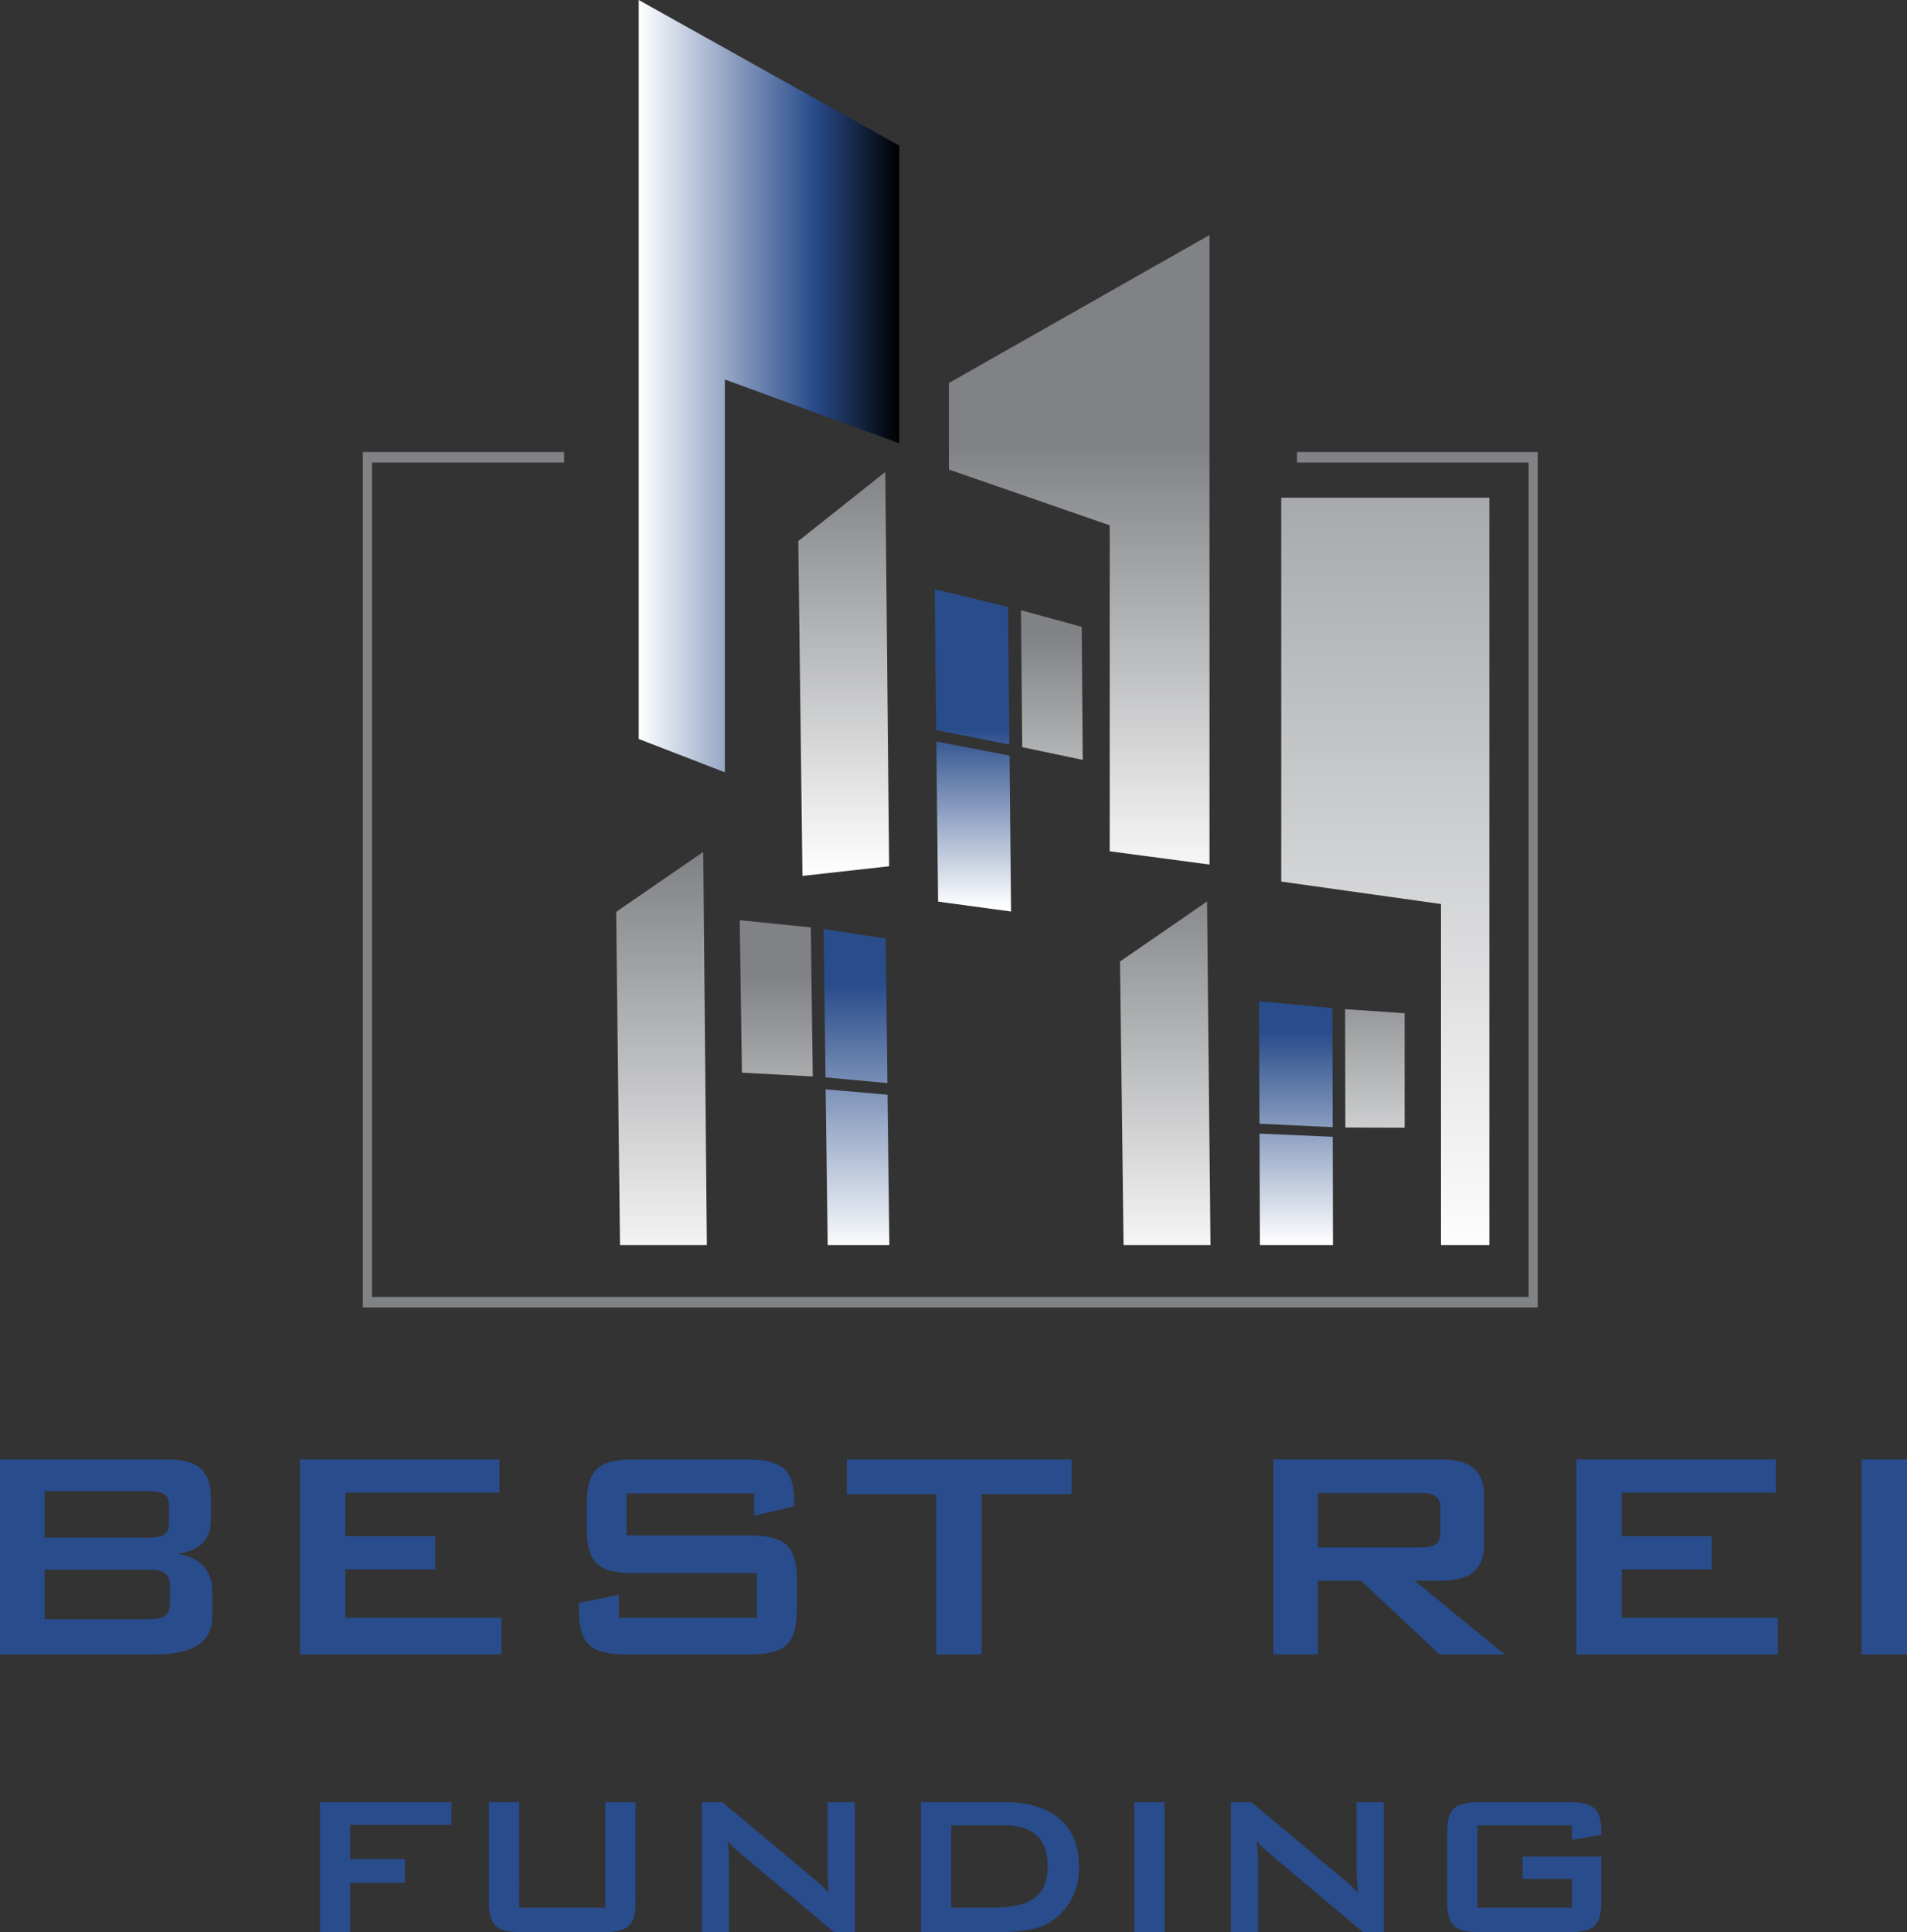
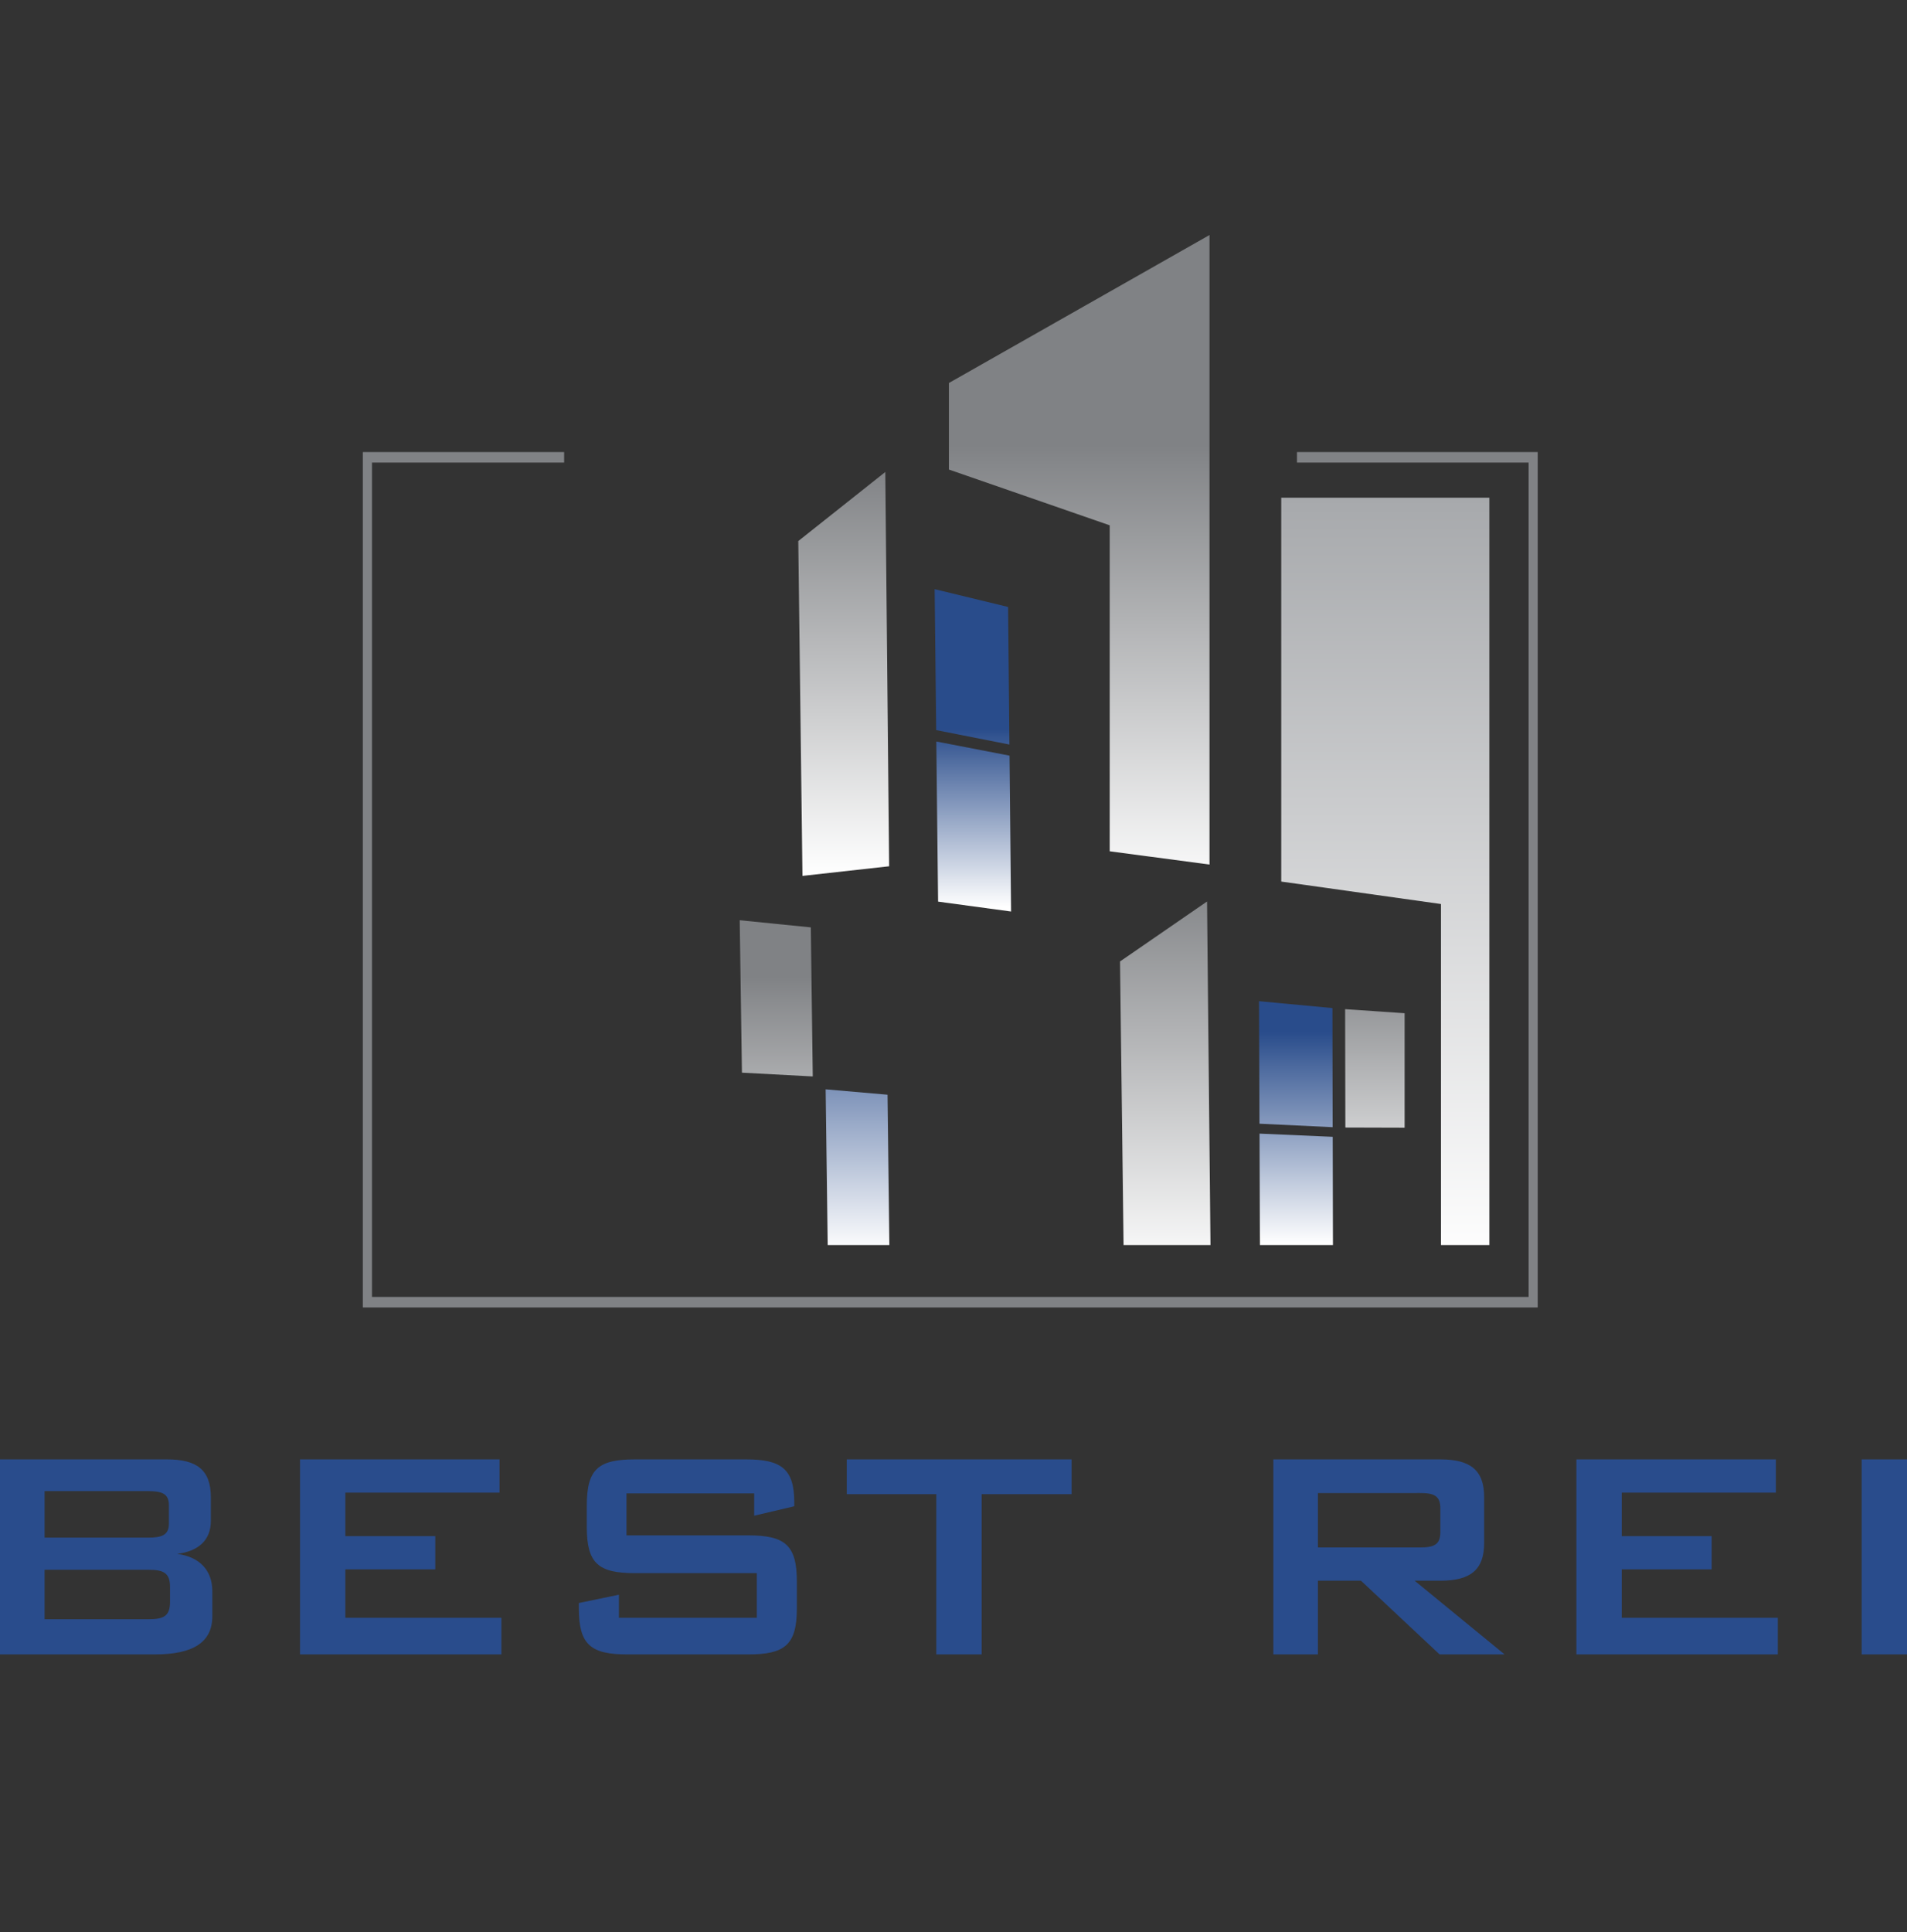
<svg xmlns="http://www.w3.org/2000/svg" xmlns:xlink="http://www.w3.org/1999/xlink" viewBox="0 0 333.102 337.399">
  <rect x="0" y="0" width="333.102" height="337.399" fill="#333333" stroke="none" />
  <defs>
    <linearGradient id="a" x1="0.5" y1="1.91" x2="0.5" y2="-0.41" gradientUnits="objectBoundingBox">
      <stop offset="0" stop-color="#fff" />
      <stop offset="1" stop-color="#808285" />
    </linearGradient>
    <linearGradient id="b" x1="0.5" y1="1.929" x2="0.5" y2="0.243" gradientUnits="objectBoundingBox">
      <stop offset="0" stop-color="#fff" />
      <stop offset="1" stop-color="#294c8b" />
    </linearGradient>
    <linearGradient id="c" x1="0.5" y1="2.101" x2="0.5" y2="0.355" xlink:href="#b" />
    <linearGradient id="d" x1="0.5" y1="2.283" x2="0.5" y2="0.363" xlink:href="#a" />
    <linearGradient id="e" x1="0.5" y1="0.998" x2="0.5" y2="-0.014" xlink:href="#a" />
    <linearGradient id="f" x1="0.5" y1="2.211" x2="0.5" y2="0.162" xlink:href="#a" />
    <linearGradient id="g" x1="0.5" y1="0.975" x2="0.5" y2="-0.079" xlink:href="#b" />
    <linearGradient id="h" x1="0.5" y1="2.052" x2="0.5" y2="0.898" xlink:href="#b" />
    <linearGradient id="i" x1="0.5" y1="1.047" x2="0.5" y2="0.334" xlink:href="#a" />
    <linearGradient id="j" y1="0.508" x2="1" y2="0.508" gradientUnits="objectBoundingBox">
      <stop offset="0" stop-color="#fff" />
      <stop offset="0.672" stop-color="#294c8b" />
      <stop offset="1" />
    </linearGradient>
    <linearGradient id="k" x1="0.5" y1="1.026" x2="0.5" gradientUnits="objectBoundingBox">
      <stop offset="0" stop-color="#fff" />
      <stop offset="1" stop-color="#a7a9ac" />
    </linearGradient>
    <linearGradient id="l" x1="0.5" y1="1.103" x2="0.5" y2="0.013" xlink:href="#a" />
    <linearGradient id="m" x1="0.5" y1="1.09" x2="0.5" y2="-0.073" xlink:href="#a" />
    <linearGradient id="n" x1="0.5" y1="0.991" x2="0.5" y2="-0.904" xlink:href="#b" />
    <linearGradient id="o" x1="0.5" y1="1.042" x2="0.5" y2="-0.68" xlink:href="#b" />
  </defs>
  <g transform="translate(-81.012 -75.64)">
    <path d="M315.97,251.86l10.39.71v19.99l-10.35-.03Z" fill="url(#a)" />
    <path d="M301.01,271.86l-.08-21.39,12.82,1.2.04,20.8Z" fill="url(#b)" />
-     <path d="M224.87,237.86l10.85,1.67.3,25.24-10.81-1Z" fill="url(#c)" />
    <path d="M210.61,262.95l-.39-26.62,12.42,1.25.34,26.03Z" fill="url(#d)" />
    <path d="M235.65,158.06l-15.2,12.06.73,58.47,15.14-1.68Z" fill="url(#e)" />
-     <path d="M259.35,182.2l10.61,2.9.18,23.23-10.57-2.22Z" fill="url(#f)" />
    <path d="M257.62,234.81l-12.75-1.73-.31-27.96,12.79,2.47Z" fill="url(#g)" />
    <path d="M244.54,203.13l-.27-24.61,12.83,3.11.23,24.02Z" fill="url(#h)" />
    <path d="M246.76,157.63V142.52l45.52-25.84V226.61l-17.43-2.32V167.37Z" fill="url(#i)" />
-     <path d="M192.58,204.68V75.64l45.51,25.43v51.98l-30.46-11.14V210.5Z" fill="url(#j)" />
    <path d="M341.16,162.55H304.81v67.03l27.9,3.92v59.55h8.45Z" fill="url(#k)" />
-     <path d="M203.85,224.4l-15.21,10.47.67,58.18h15.17Z" fill="url(#l)" />
    <path d="M291.85,233.06l-15.2,10.47.62,49.52h15.18Z" fill="url(#m)" />
    <path d="M349.61,303.95H144.39V154.58h35.16v1.84H145.99V302.11H348.02V156.42H307.56v-1.84h42.05Z" fill="#808285" />
    <path d="M313.8,274.15l-12.78-.56.07,19.46h12.75Z" fill="url(#n)" />
    <path d="M236.04,266.8l-10.81-.94.36,27.19h10.77Z" fill="url(#o)" />
    <path d="M8.712,0h27.06C42.438,0,45.8-2.112,45.8-6.666v-4.356c0-3.63-2.178-6.006-6.138-6.534C43.428-18.018,45.54-20,45.54-23.3v-4.158c0-4.752-2.442-6.6-7.656-6.6H8.712ZM34.584-14.784c2.706,0,3.828.528,3.828,3.036v2.574c0,2.508-1.122,3.036-3.828,3.036H16.5v-8.646Zm0-13.728c2.442,0,3.63.462,3.63,2.442v3.234c0,1.98-1.188,2.442-3.63,2.442H16.5v-8.118ZM61.116,0H96.294V-6.4H69.036V-14.85H84.744v-5.808H69.036v-7.59H95.964v-5.808H61.116Zm79.332-28.116v3.894l7-1.65V-26.6c0-5.874-2.376-7.458-8.448-7.458H119.658c-6.4,0-8.448,1.65-8.448,8.052v3.762c0,6.4,2.046,8.052,8.448,8.052H140.91V-6.4H116.82v-4.026l-7,1.452v.924c0,6.4,2.112,8.052,8.514,8.052h21.054c6.4,0,8.514-1.65,8.514-8.052v-4.686c0-6.4-2.112-8.052-8.514-8.052H118.14v-7.326Zm39.732.132h15.708v-6.072h-39.27v6.072H172.26V0h7.92ZM231.132,0h7.788V-12.87h7.524L260.172,0h11.352L255.816-12.87H260.3c5.214,0,7.656-1.848,7.656-6.6v-7.986c0-4.752-2.442-6.6-7.656-6.6H231.132ZM256.74-28.182c2.442,0,3.564.462,3.564,2.706v4.092c0,2.244-1.122,2.706-3.564,2.706H238.92v-9.5ZM284.064,0h35.178V-6.4H291.984V-14.85h15.708v-5.808H291.984v-7.59h26.928v-5.808H284.064Zm49.83,0h7.92V-34.056h-7.92Z" transform="translate(72.3 364.534)" fill="#294c8c" />
-     <path d="M5.808,0h5.28V-8.624h9.548V-12.76H11.088v-5.984H28.776V-22.7H5.808Zm34.8-22.7h-5.28V-5.368C35.332-1.1,36.7,0,40.964,0H55.308c4.268,0,5.632-1.1,5.632-5.368V-22.7H55.66V-4.268H40.612ZM72.512,0h4.752V-12.276c0-.66-.044-1.848-.22-3.608a18.645,18.645,0,0,0,1.892,1.848L95.612,0H99.22V-22.7H94.468V-10.78c0,.7.088,2.024.22,3.916a19.582,19.582,0,0,0-2.6-2.464L76.12-22.7H72.512Zm38.28,0h13.244c4.048,0,7.128-.4,9.328-1.76a10.985,10.985,0,0,0,5.016-9.724c0-7.04-4.488-11.22-12.98-11.22H110.792Zm5.28-4.268V-18.656h9.372c4.972,0,7.48,2.464,7.48,7.084,0,5.632-3.344,7.3-10.032,7.3ZM148.06,0h5.28V-22.7h-5.28Zm16.852,0h4.752V-12.276c0-.66-.044-1.848-.22-3.608a18.644,18.644,0,0,0,1.892,1.848L188.012,0h3.608V-22.7h-4.752V-10.78c0,.7.088,2.024.22,3.916a19.582,19.582,0,0,0-2.6-2.464L168.52-22.7h-3.608Zm59.576-18.656V-16.1l5.148-.924v-.528c0-4.092-1.5-5.148-5.632-5.148H208.34c-4.268,0-5.632,1.1-5.632,5.368V-5.368C202.708-1.1,204.072,0,208.34,0H224c4.268,0,5.632-1.1,5.632-5.368V-13.2H215.864v3.872h8.624v5.06h-16.5V-18.656Z" transform="translate(131.087 413.039)" fill="#294c8c" />
  </g>
</svg>